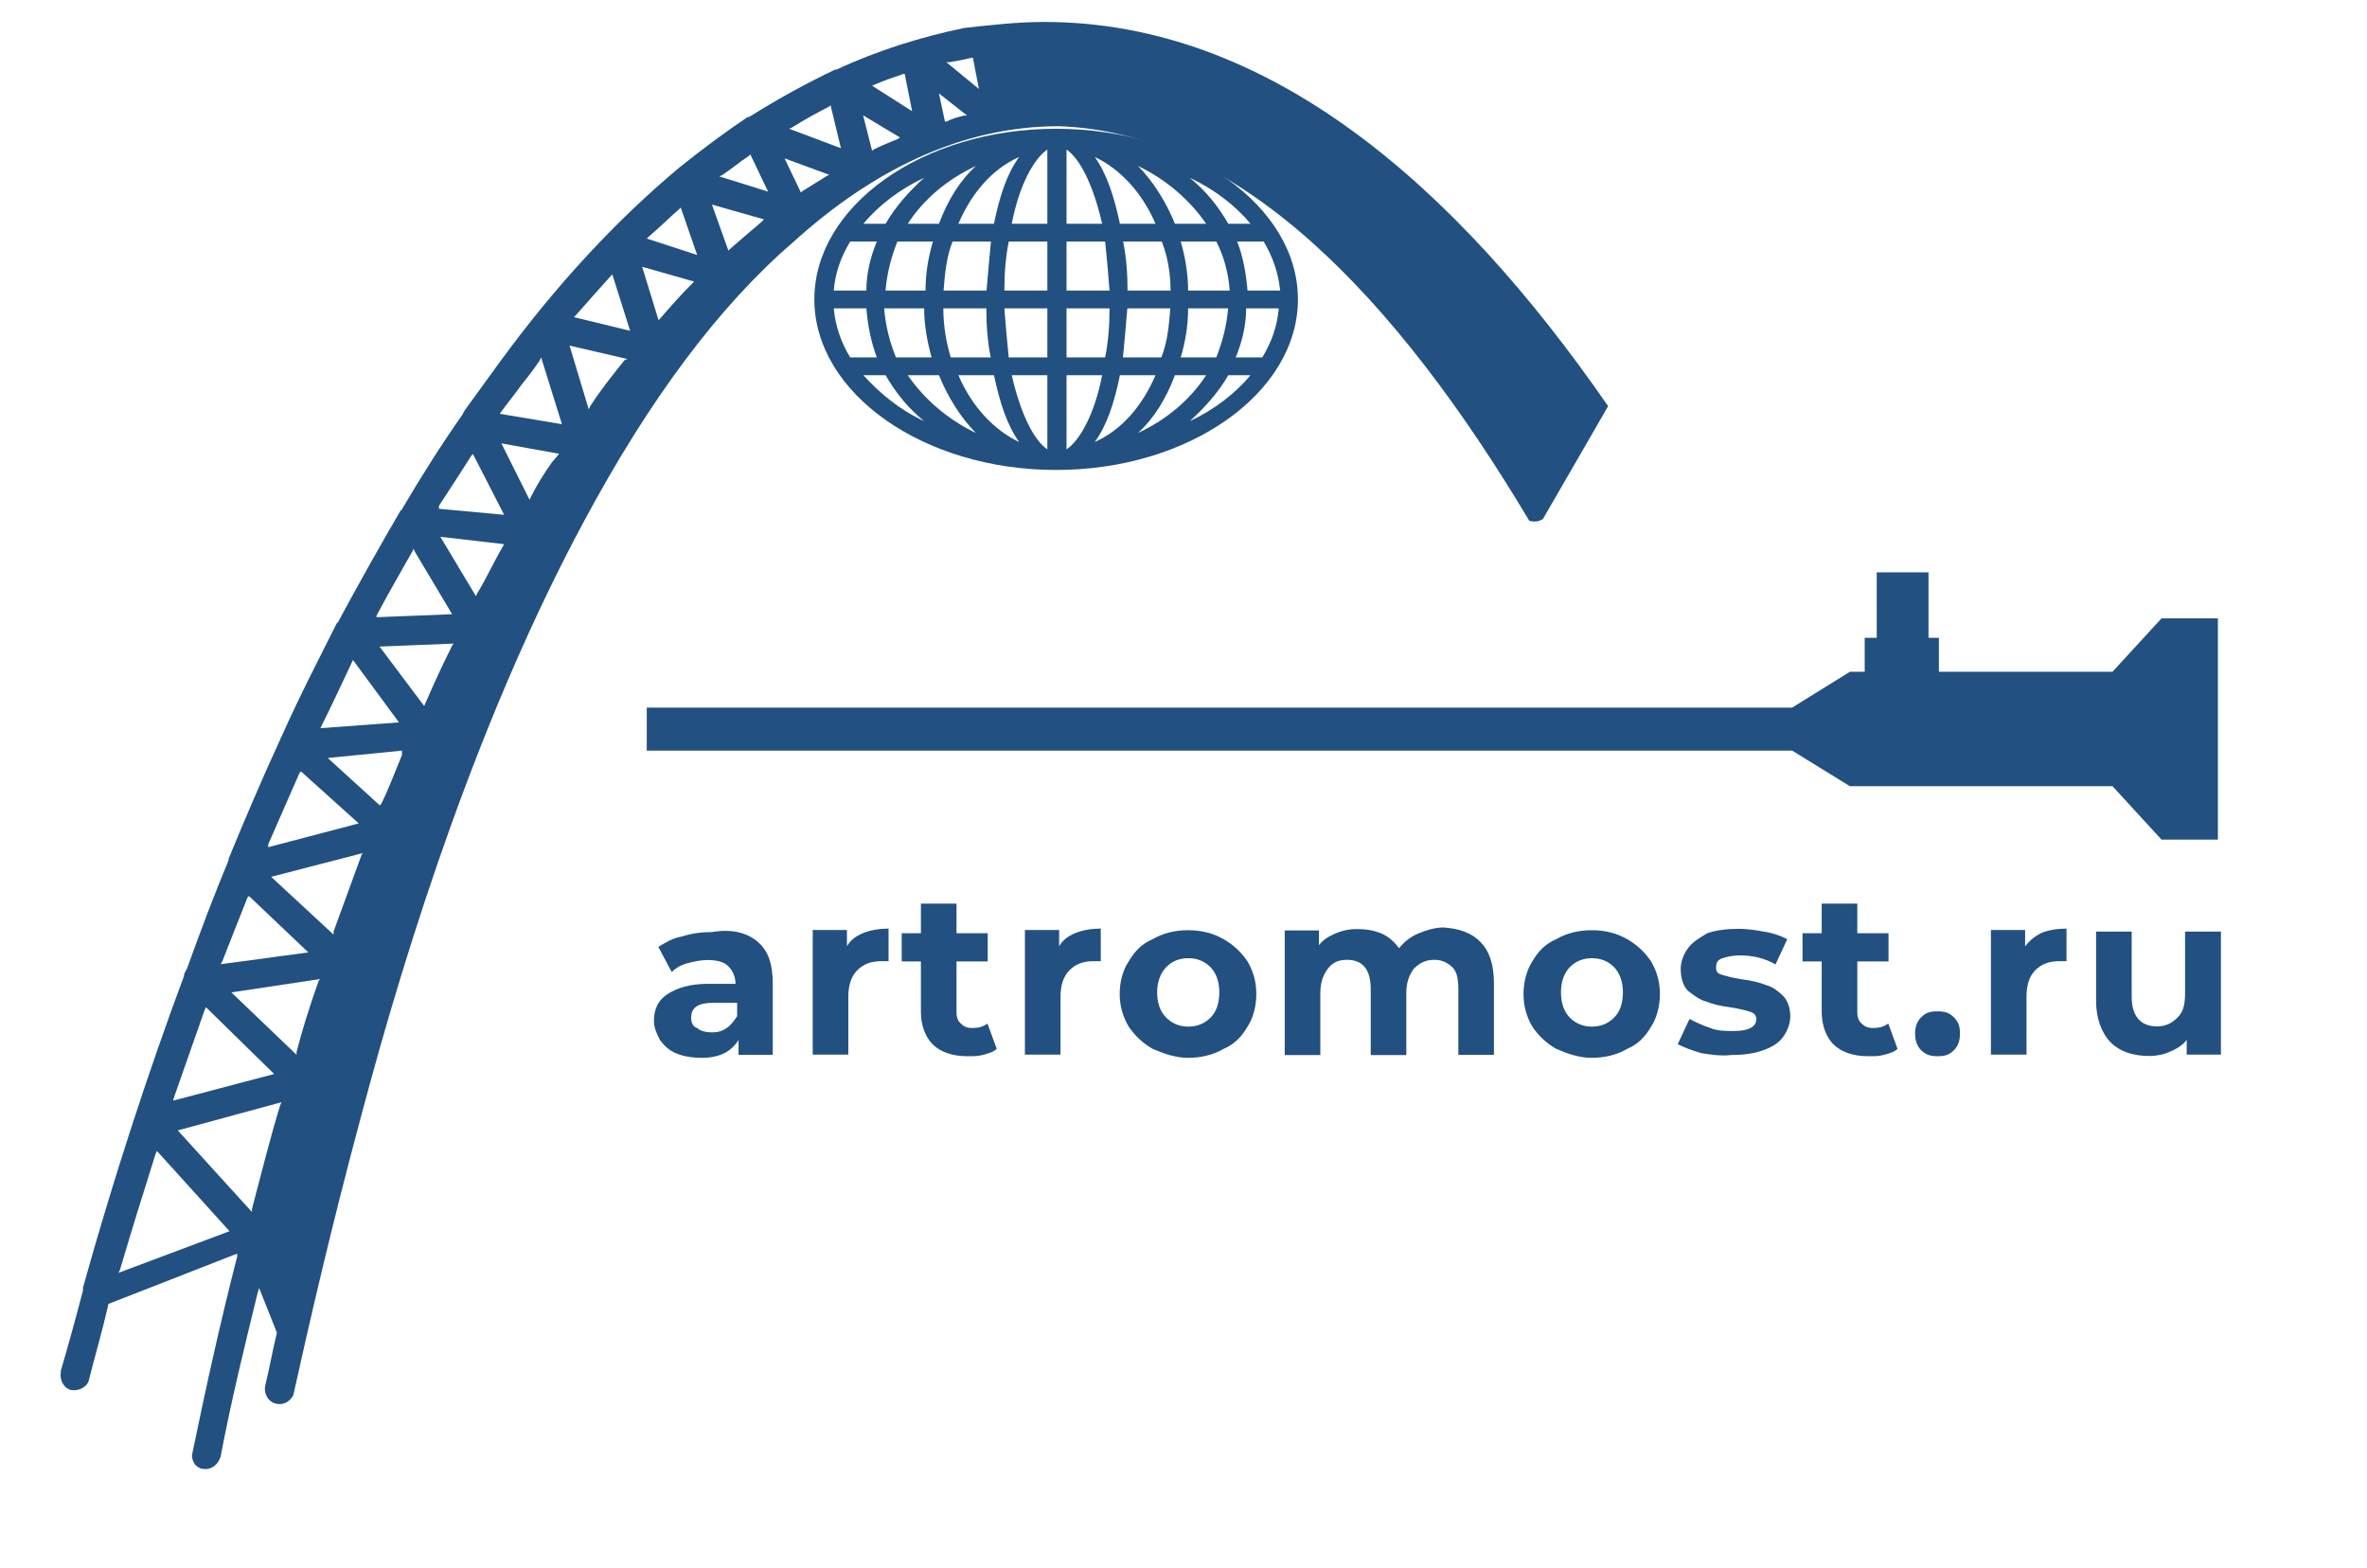
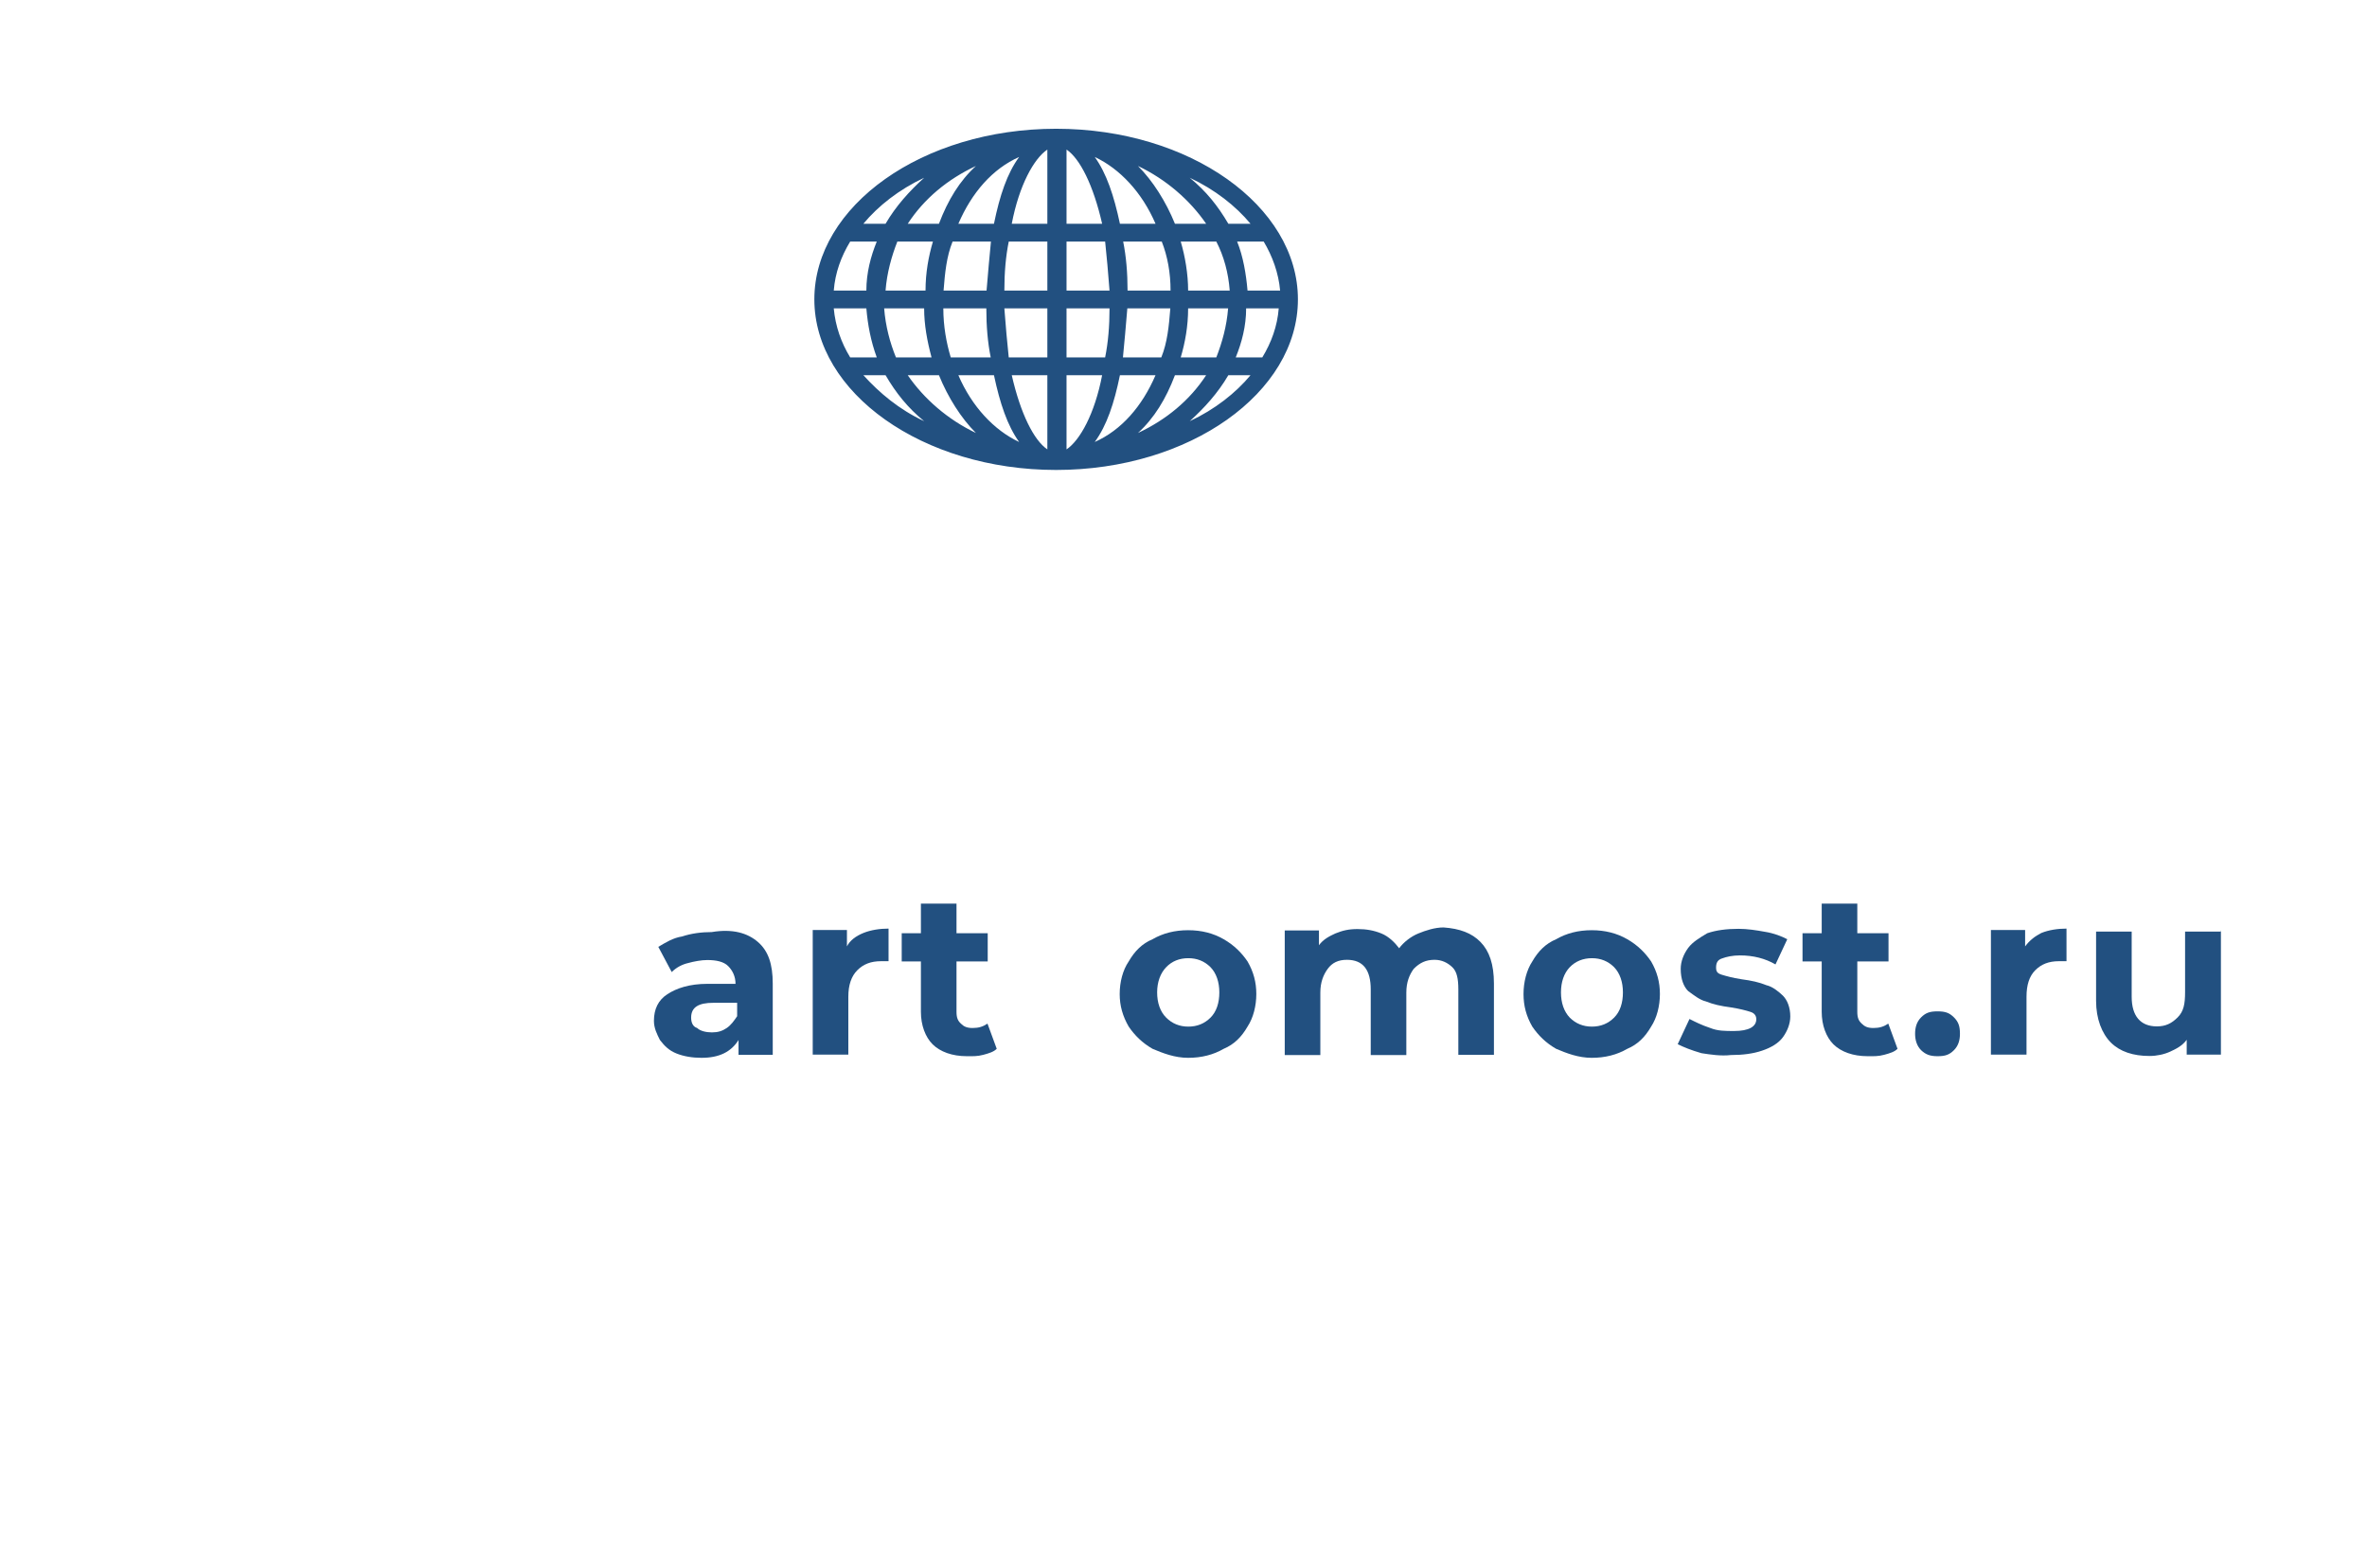
<svg xmlns="http://www.w3.org/2000/svg" version="1.1" id="Layer_1" x="0px" y="0px" viewBox="0 0 1024 678.4" style="enable-background:new 0 0 1024 678.4;" xml:space="preserve">
  <style type="text/css"> .st0{fill:#225080;} .st1{fill-rule:evenodd;clip-rule:evenodd;fill:#225080;} </style>
  <g>
    <g>
      <g>
        <g>
          <g>
            <g>
              <path class="st0" d="M327.9,407.5c4.5,3.9,6.4,9.6,6.4,18v30.8h-14.8v-6.4c-3.2,5.1-8.3,7.7-16,7.7c-3.9,0-7.7-0.6-10.9-1.9 c-3.2-1.3-5.1-3.2-7.1-5.8c-1.3-2.6-2.6-5.1-2.6-8.3c0-5.1,1.9-9,5.8-11.5c3.9-2.6,9.6-4.5,17.3-4.5h12.2 c0-3.2-1.3-5.8-3.2-7.7c-1.9-1.9-5.1-2.6-9-2.6c-2.6,0-5.8,0.6-8.3,1.3c-2.6,0.6-5.1,1.9-7.1,3.9l-5.8-10.9 c3.2-1.9,6.4-3.9,10.3-4.5c3.9-1.3,8.3-1.9,12.8-1.9C317,401.7,323.4,403.6,327.9,407.5z M314.4,444.7 c1.9-1.3,3.2-3.2,4.5-5.1v-5.8h-10.3c-6.4,0-9.6,1.9-9.6,6.4c0,1.9,0.6,3.9,2.6,4.5c1.3,1.3,3.9,1.9,6.4,1.9 C310.6,446.6,312.5,446,314.4,444.7z" />
              <path class="st0" d="M373.5,403.6c3.2-1.3,7.1-1.9,10.9-1.9v14.1c-1.9,0-3.2,0-3.2,0c-4.5,0-7.7,1.3-10.3,3.9 c-2.6,2.6-3.9,6.4-3.9,11.5v25h-15.4v-53.9h14.8v7.1C367.7,406.8,370.3,404.9,373.5,403.6z" />
              <path class="st0" d="M431.2,453.7c-1.3,1.3-3.2,1.9-5.8,2.6s-4.5,0.6-7.1,0.6c-6.4,0-11.5-1.9-14.8-5.1 c-3.2-3.2-5.1-8.3-5.1-14.1v-21.8h-8.3v-12.2h8.3v-12.8h15.4v12.8h13.5v12.2h-13.5v21.8c0,2.6,0.6,3.9,1.9,5.1 c1.3,1.3,2.6,1.9,5.1,1.9c2.6,0,4.5-0.6,6.4-1.9L431.2,453.7z" />
-               <path class="st0" d="M465.3,403.6c3.2-1.3,7.1-1.9,10.9-1.9v14.1c-1.9,0-3.2,0-3.2,0c-4.5,0-7.7,1.3-10.3,3.9 c-2.6,2.6-3.9,6.4-3.9,11.5v25h-15.4v-53.9h14.8v7.1C459.5,406.8,462.1,404.9,465.3,403.6z" />
              <path class="st0" d="M498.6,453.7c-4.5-2.6-7.7-5.8-10.3-9.6c-2.6-4.5-3.9-9-3.9-14.1s1.3-10.3,3.9-14.1 c2.6-4.5,5.8-7.7,10.3-9.6c4.5-2.6,9.6-3.9,15.4-3.9s10.9,1.3,15.4,3.9s7.7,5.8,10.3,9.6c2.6,4.5,3.8,9,3.8,14.1 s-1.3,10.3-3.8,14.1c-2.6,4.5-5.8,7.7-10.3,9.6c-4.5,2.6-9.6,3.9-15.4,3.9S503.1,455.6,498.6,453.7z M523.7,440.2 c2.6-2.6,3.8-6.4,3.8-10.9s-1.3-8.3-3.8-10.9c-2.6-2.6-5.8-3.9-9.6-3.9c-3.9,0-7.1,1.3-9.6,3.9s-3.9,6.4-3.9,10.9 s1.3,8.3,3.9,10.9s5.8,3.9,9.6,3.9C517.9,444.1,521.1,442.8,523.7,440.2z" />
              <path class="st0" d="M640.5,407.5c3.8,3.9,5.8,9.6,5.8,18v30.8h-15.4V428c0-4.5-0.6-7.7-2.6-9.6s-4.5-3.2-7.7-3.2 c-3.8,0-6.4,1.3-9,3.9c-1.9,2.6-3.2,5.8-3.2,10.3v27H593V428c0-8.3-3.2-12.8-10.3-12.8c-3.8,0-6.4,1.3-8.3,3.9 c-1.9,2.6-3.2,5.8-3.2,10.3v27h-15.4v-53.9h14.8v6.4c1.9-2.6,4.5-3.9,7.1-5.1c3.2-1.3,5.8-1.9,9.6-1.9s7.1,0.6,10.3,1.9 s5.8,3.9,7.7,6.4c1.9-2.6,5.1-5.1,8.3-6.4s7.1-2.6,10.9-2.6C631.5,401.7,636.7,403.6,640.5,407.5z" />
              <path class="st0" d="M673.2,453.7c-4.5-2.6-7.7-5.8-10.3-9.6c-2.6-4.5-3.8-9-3.8-14.1s1.3-10.3,3.8-14.1 c2.6-4.5,5.8-7.7,10.3-9.6c4.5-2.6,9.6-3.9,15.4-3.9s10.9,1.3,15.4,3.9s7.7,5.8,10.3,9.6c2.6,4.5,3.8,9,3.8,14.1 s-1.3,10.3-3.8,14.1c-2.6,4.5-5.8,7.7-10.3,9.6c-4.5,2.6-9.6,3.9-15.4,3.9S677.7,455.6,673.2,453.7z M698.3,440.2 c2.6-2.6,3.8-6.4,3.8-10.9s-1.3-8.3-3.8-10.9c-2.6-2.6-5.8-3.9-9.6-3.9s-7.1,1.3-9.6,3.9s-3.8,6.4-3.8,10.9s1.3,8.3,3.8,10.9 c2.6,2.6,5.8,3.9,9.6,3.9S695.7,442.8,698.3,440.2z" />
              <path class="st0" d="M736.1,455.6c-4.5-1.3-7.7-2.6-10.3-3.9l5.1-10.9c2.6,1.3,5.1,2.6,9,3.9c3.2,1.3,6.4,1.3,10.3,1.3 c6.4,0,9.6-1.9,9.6-5.1c0-1.3-0.6-2.6-2.6-3.2c-1.9-0.6-4.5-1.3-8.3-1.9c-4.5-0.6-7.7-1.3-10.9-2.6c-2.6-0.6-5.1-2.6-7.7-4.5 c-1.9-1.9-3.2-5.1-3.2-9.6c0-3.2,1.3-6.4,3.2-9s5.1-4.5,8.3-6.4c3.8-1.3,8.3-1.9,13.5-1.9c3.8,0,7.7,0.6,11.5,1.3 c3.8,0.6,7.1,1.9,9.6,3.2l-5.1,10.9c-4.5-2.6-9.6-3.9-15.4-3.9c-3.2,0-5.8,0.6-7.7,1.3c-1.9,0.6-2.6,1.9-2.6,3.9 c0,1.9,0.6,2.6,2.6,3.2s4.5,1.3,8.3,1.9c4.5,0.6,7.7,1.3,10.9,2.6c2.6,0.6,5.1,2.6,7.1,4.5c1.9,1.9,3.2,5.1,3.2,9 c0,3.2-1.3,6.4-3.2,9s-5.1,4.5-9,5.8c-3.8,1.3-8.3,1.9-13.5,1.9C744.5,456.9,740,456.2,736.1,455.6z" />
              <path class="st0" d="M820.9,453.7c-1.3,1.3-3.2,1.9-5.8,2.6s-4.5,0.6-7.1,0.6c-6.4,0-11.5-1.9-14.8-5.1 c-3.2-3.2-5.1-8.3-5.1-14.1v-21.8h-8.3v-12.2h8.3v-12.8h15.4v12.8H817v12.2h-13.5v21.8c0,2.6,0.6,3.9,1.9,5.1 c1.3,1.3,2.6,1.9,5.1,1.9c2.6,0,4.5-0.6,6.4-1.9L820.9,453.7z" />
              <path class="st0" d="M831.1,454.3c-1.9-1.9-2.6-4.5-2.6-7.1s0.6-5.1,2.6-7.1s3.8-2.6,7.1-2.6s5.1,0.6,7.1,2.6s2.6,3.9,2.6,7.1 c0,2.6-0.6,5.1-2.6,7.1s-3.8,2.6-7.1,2.6C835,456.9,833.1,456.2,831.1,454.3z" />
              <path class="st0" d="M883.1,403.6c3.2-1.3,7.1-1.9,10.9-1.9v14.1c-1.9,0-3.2,0-3.2,0c-4.5,0-7.7,1.3-10.3,3.9 s-3.8,6.4-3.8,11.5v25h-15.4v-53.9h14.8v7.1C878,406.8,880.5,404.9,883.1,403.6z" />
              <path class="st0" d="M960.8,402.3v53.9H946v-6.4c-1.9,2.6-4.5,3.9-7.1,5.1s-5.8,1.9-9,1.9c-7.1,0-12.8-1.9-16.7-5.8 s-6.4-10.3-6.4-18v-30h15.4v28.2c0,8.3,3.8,12.8,10.9,12.8c3.8,0,6.4-1.3,9-3.9s3.2-5.8,3.2-10.9V403h15.4L960.8,402.3 L960.8,402.3z" />
            </g>
          </g>
        </g>
      </g>
    </g>
    <g>
      <g>
        <g>
-           <polygon class="st1" points="935.1,267.5 913.9,290.6 838.8,290.6 838.8,275.9 834.3,275.9 834.3,247.6 811.9,247.6 811.9,275.9 806.7,275.9 806.7,290.6 800.3,290.6 775.3,306.1 279.8,306.1 279.8,324.7 775.3,324.7 800.3,340.1 913.9,340.1 935.1,363.2 959.5,363.2 959.5,267.5 " />
          <path class="st0" d="M456.9,55.7c-57.8,0-104.6,33.4-104.6,73.8s46.9,73.8,104.6,73.8s104.6-33.4,104.6-73.8 S514.7,55.7,456.9,55.7z M532,125.7h-18c0-7.1-1.3-14.8-3.2-21.2h15.4C529.5,110.9,531.4,118,532,125.7z M480,125.7h-18.6v-21.2 h16.7C478.8,110.9,479.4,118,480,125.7z M453.1,125.7h-18.6c0-7.7,0.6-14.8,1.9-21.2h16.7V125.7L453.1,125.7z M434.5,133.4h18.6 v21.2h-16.7C435.7,148.2,435.1,141.1,434.5,133.4z M461.4,133.4H480c0,7.7-0.6,14.8-1.9,21.2h-16.7V133.4L461.4,133.4z M506.4,125.7h-18.6c0-7.7-0.6-14.8-1.9-21.2h16.7C505.1,110.9,506.4,118,506.4,125.7z M476.8,96.8h-15.4V64.7 C467.2,68.6,473,80.1,476.8,96.8z M437.7,96.8c3.2-16.7,9.6-28.2,15.4-32.1v32.1H437.7z M428.7,104.5 c-0.6,6.4-1.3,13.5-1.9,21.2h-18.6c0.6-7.7,1.3-14.8,3.9-21.2H428.7z M408.1,133.4h18.6c0,7.7,0.6,14.8,1.9,21.2h-17.3 C409.4,148.2,408.1,141.1,408.1,133.4z M437.7,162.3h15.4v32.1C447.3,190.5,441.5,179,437.7,162.3z M476.8,162.3 c-3.2,16.7-9.6,28.2-15.4,32.1v-32.1L476.8,162.3L476.8,162.3z M485.8,154.6c0.6-6.4,1.3-13.5,1.9-21.2h18.6 c-0.6,7.7-1.3,14.8-3.9,21.2H485.8L485.8,154.6z M484.5,96.8c-2.6-12.2-5.8-21.8-10.9-28.9c10.9,5.1,20.5,15.4,26.3,28.9H484.5z M430,96.8h-15.4c5.8-13.5,14.8-23.8,26.3-28.9C435.7,75,432.5,84.6,430,96.8z M403.6,104.5c-1.9,6.4-3.2,13.5-3.2,21.2h-17.3 c0.6-7.7,2.6-14.8,5.1-21.2H403.6z M382.5,133.4h17.3c0,7.1,1.3,14.1,3.2,21.2h-15.4C385,148.2,383.1,141.1,382.5,133.4z M430,162.3c2.6,12.2,5.8,21.8,10.9,28.9c-10.9-5.1-20.5-15.4-26.3-28.9H430z M484.5,162.3h15.4c-5.8,13.5-14.8,23.8-26.3,28.9 C478.8,184.1,482,174.5,484.5,162.3z M510.8,154.6c1.9-6.4,3.2-13.5,3.2-21.2h17.3c-0.6,7.7-2.6,14.8-5.1,21.2H510.8 L510.8,154.6z M508.3,96.8c-3.9-9.6-9.6-18.6-16-25c12.2,5.8,22.5,14.8,29.5,25H508.3z M406.2,96.8h-13.5 c7.1-10.9,17.3-19.3,29.5-25C415.2,78.2,410.1,86.5,406.2,96.8z M406.2,162.3c3.9,9.6,9.6,18.6,16,25 c-12.2-5.8-22.5-14.8-29.5-25H406.2z M508.3,162.3h13.5c-7.1,10.9-17.3,19.3-29.5,25C499.3,180.9,504.4,172.6,508.3,162.3z M539.7,125.7c-0.6-7.1-1.9-14.8-4.5-21.2h11.5c3.8,6.4,6.4,13.5,7.1,21.2H539.7z M379.3,104.5c-2.6,6.4-4.5,13.5-4.5,21.2 h-14.1c0.6-7.7,3.2-14.8,7.1-21.2H379.3z M374.8,133.4c0.6,7.1,1.9,14.1,4.5,21.2h-11.5c-3.9-6.4-6.4-13.5-7.1-21.2H374.8z M534.6,154.6c2.6-6.4,4.5-13.5,4.5-21.2h14.1c-0.6,7.7-3.2,14.8-7.1,21.2H534.6L534.6,154.6z M531.4,96.8 c-4.5-7.7-9.6-14.1-16.7-19.9c10.9,5.1,19.9,12.2,26.3,19.9H531.4z M383.1,96.8h-9.6c6.4-7.7,15.4-14.8,26.3-19.9 C393.4,82.7,387.6,89.1,383.1,96.8z M383.1,162.3c4.5,7.7,9.6,14.1,16.7,19.9c-10.9-5.1-19.3-12.2-26.3-19.9H383.1z M531.4,162.3h9.6c-6.4,7.7-15.4,14.8-26.3,19.9C521.1,176.4,526.9,170,531.4,162.3z" />
-           <path class="st0" d="M667.5,224.5l28.2-48.8C629.6,80.1,548.7,9.5,451.8,9.5c-11.5,0-23.1,1.3-34.7,2.6 c-18.6,3.9-37.2,9.6-55.2,18h-0.6c-12.2,5.8-25,12.8-37.2,20.5h-0.6c-9.6,6.4-19.9,14.1-29.5,21.8l0,0l0,0 c-27,22.5-53.3,50.7-77.7,84.1c-5.1,7.1-10.3,14.1-15.4,21.2c0,0.6-0.6,0.6-0.6,1.3c-9,12.8-18,27-26.3,41.1c0,0,0,0.6-0.6,0.6 l0,0c-9,15.4-18,31.4-27,48.1c0,0,0,0.6-0.6,0.6c-7.7,15.4-16.1,31.5-23.8,48.8c0,0.6-0.6,0.6-0.6,1.3 c-7.7,16.7-15.4,34.7-22.5,52v0.6c-6.4,15.4-12.2,30.8-18,46.9c-0.6,1.3-1.3,1.9-1.3,3.2c-16,43-30.8,88.6-43.7,134.8 c0,0.6,0,0.6,0,1.3c-3.2,12.2-6.4,23.8-9.6,34.7v0.6c-0.6,3.2,1.3,7.1,4.5,7.7s7.1-1.3,7.7-4.5c2.6-10.3,5.8-21.2,8.3-32.1v-0.6 l55.8-21.8v1.3c-7.1,27.6-13.5,56.5-19.3,84.7c-0.6,1.9,0,3.2,0.6,4.5s2.6,2.6,3.8,2.6c3.2,0.6,6.4-1.3,7.7-5.1 c4.5-23.8,10.3-47.5,16.1-71.2l0.6-1.9l7.7,19.3l0,0c-1.9,7.7-3.2,15.4-5.1,23.1c-0.6,3.2,1.3,7.1,5.1,7.7 c3.2,0.6,5.8-1.3,7.1-3.8c7.1-32.1,16.7-73.8,29.5-121.3c19.9-75.1,51.3-173.3,96.3-256.8c28.2-52.6,58.4-93.1,90.5-120.7 c34-30.8,72.5-50.1,114.9-50.1c77.7,2.6,145.7,73.8,203.5,170.7C663.6,225.8,665.5,225.8,667.5,224.5z M189.9,218.8 c5.1-7.7,9.6-14.8,14.1-21.8l0.6-0.6l13.5,26.3l-28.2-2.6L189.9,218.8z M162.9,266.3c5.1-9.6,10.3-18.6,15.4-27.6l0.6-1.3 l0.6,1.3l16.1,27l-32.7,1.3L162.9,266.3z M138.6,315c4.5-9,9-18.6,13.5-28.2l0.6-1.3l19.9,27L138.6,315L138.6,315z M116.1,365.1 c4.5-10.3,9-20.5,13.5-30.8l0.6-0.6l25,22.5L116,366.5L116.1,365.1L116.1,365.1z M96.2,415.8c3.2-8.3,7.1-18,10.9-27.6l0.6-0.6 l25.7,24.4l-37.9,5.1L96.2,415.8z M75,475.5c4.5-12.8,9-25.7,13.5-38.5l0.6-1.3l29.5,28.9L75,476.1V475.5z M51.3,550.6l0.6-1.3 c5.1-17.3,10.3-34,15.4-50.1l0.6-1.3l31.4,34.7L51.3,550.6z M121.2,478.1c-4.5,14.8-8.3,30.2-12.2,44.9v1.3L76.9,489l44.9-12.2 L121.2,478.1z M137.9,424.2c-3.9,10.9-7.1,21.2-9.6,30.8v1.3l-28.2-27l38.5-5.8L137.9,424.2z M156.5,369.6 c-3.9,10.9-8.3,22.5-12.2,33.4v1.3l-27-25l39.8-10.3L156.5,369.6z M173.9,326.6c-3.2,7.7-5.8,14.8-9,21.2l-0.6,0.6l-22.5-20.5 l32.1-3.2V326.6L173.9,326.6z M195.7,279.1c-4.5,9-8.3,17.3-11.6,25l-0.6,1.3l-19.3-25.7l32.1-1.3L195.7,279.1z M218.1,235.4 c-4.5,7.7-7.7,14.8-11.6,21.2l-0.6,1.3l-15.4-25.7L218.1,235.4L218.1,235.4z M238.7,200.1c-3.2,4.5-6.4,9.6-9,14.8l-0.6,1.3 l-12.2-24.4l25,4.5L238.7,200.1z M216.2,179L216.2,179c3.2-4.5,6.4-8.3,9.6-12.8c2.6-3.2,5.1-6.4,7.7-10.3l0.6-1.3l9,28.9 L216.2,179z M270.1,155.9c-5.1,6.4-10.3,12.8-14.8,19.9l-0.6,1.3l-8.3-27.6l25,5.8L270.1,155.9z M248.3,137.2l0.6-0.6 c5.1-5.8,10.3-11.6,15.4-17.3l0.6-0.6l7.7,24.4L248.3,137.2z M299,123.1c-4.5,4.5-9,9.6-13.5,14.8l-0.6,0.6l-7.1-23.1l22.5,6.4 L299,123.1z M279.8,103.2l0.6-0.6c4.5-3.8,9-8.3,13.5-12.2l0.6-0.6l7.1,20.5L279.8,103.2z M329.2,96.2c-4.5,3.8-9,7.7-13.5,11.6 l-0.6,0.6L308,88.5l22.5,6.4L329.2,96.2z M311.2,76.3l1.3-0.6c3.9-2.6,7.7-5.8,11.5-8.3l0.6-0.6l7.7,16.1L311.2,76.3z M357.4,76.3c-3.2,1.9-7.1,4.5-10.3,6.4l-0.6,0.6l-7.1-14.8l19.3,7.1L357.4,76.3z M341.4,55.7l1.3-0.6c5.1-3.2,10.9-6.4,16-9 l0.6-0.6l4.5,18.6L341.4,55.7z M388.2,60.2c-3.2,1.3-6.4,2.6-10.3,4.5l-0.6,0.6l-3.9-15.4l16,9.6L388.2,60.2z M377.3,37.1 l1.3-0.6c4.5-1.9,8.3-3.2,12.2-4.5h0.6l3.2,16.1L377.3,37.1z M417.1,50c-2.6,0.6-5.1,1.3-7.7,2.6h-0.6l-2.6-12.2l12.2,9.6H417.1 z M409.4,26.9h1.3c3.9-0.6,7.1-1.3,9.6-1.9h0.6l2.6,13.5L409.4,26.9z" />
        </g>
      </g>
    </g>
  </g>
</svg>